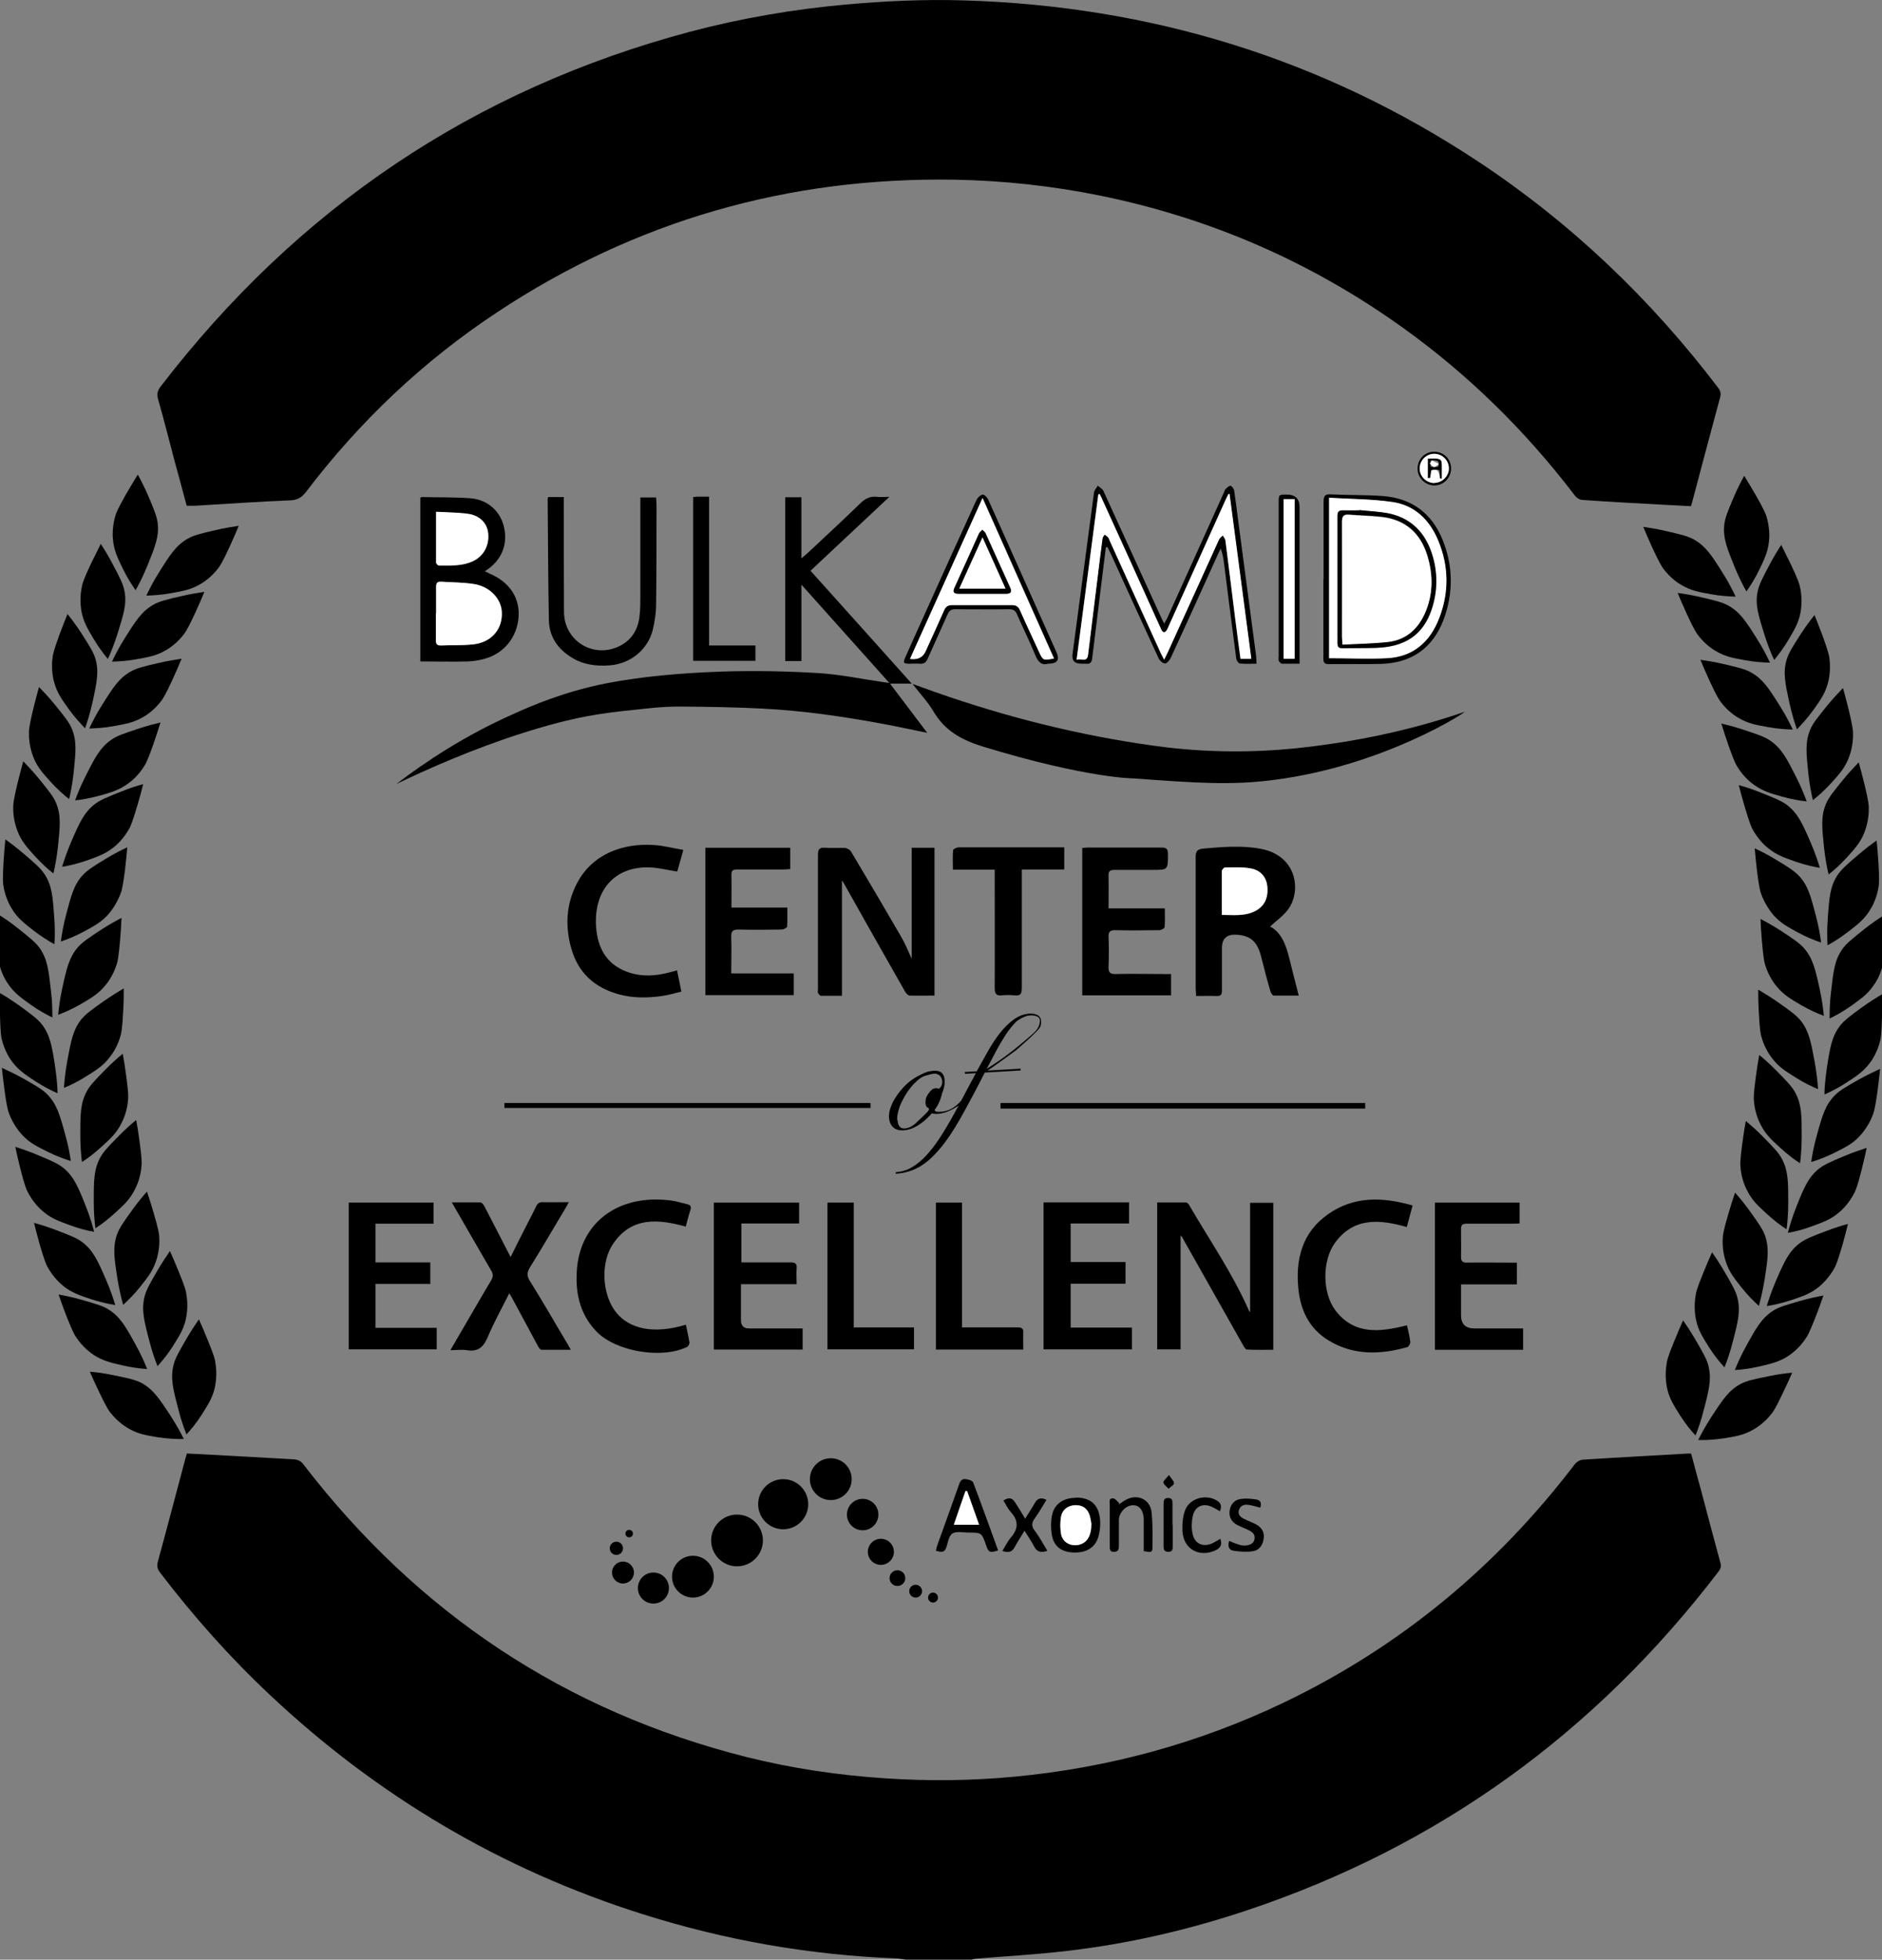
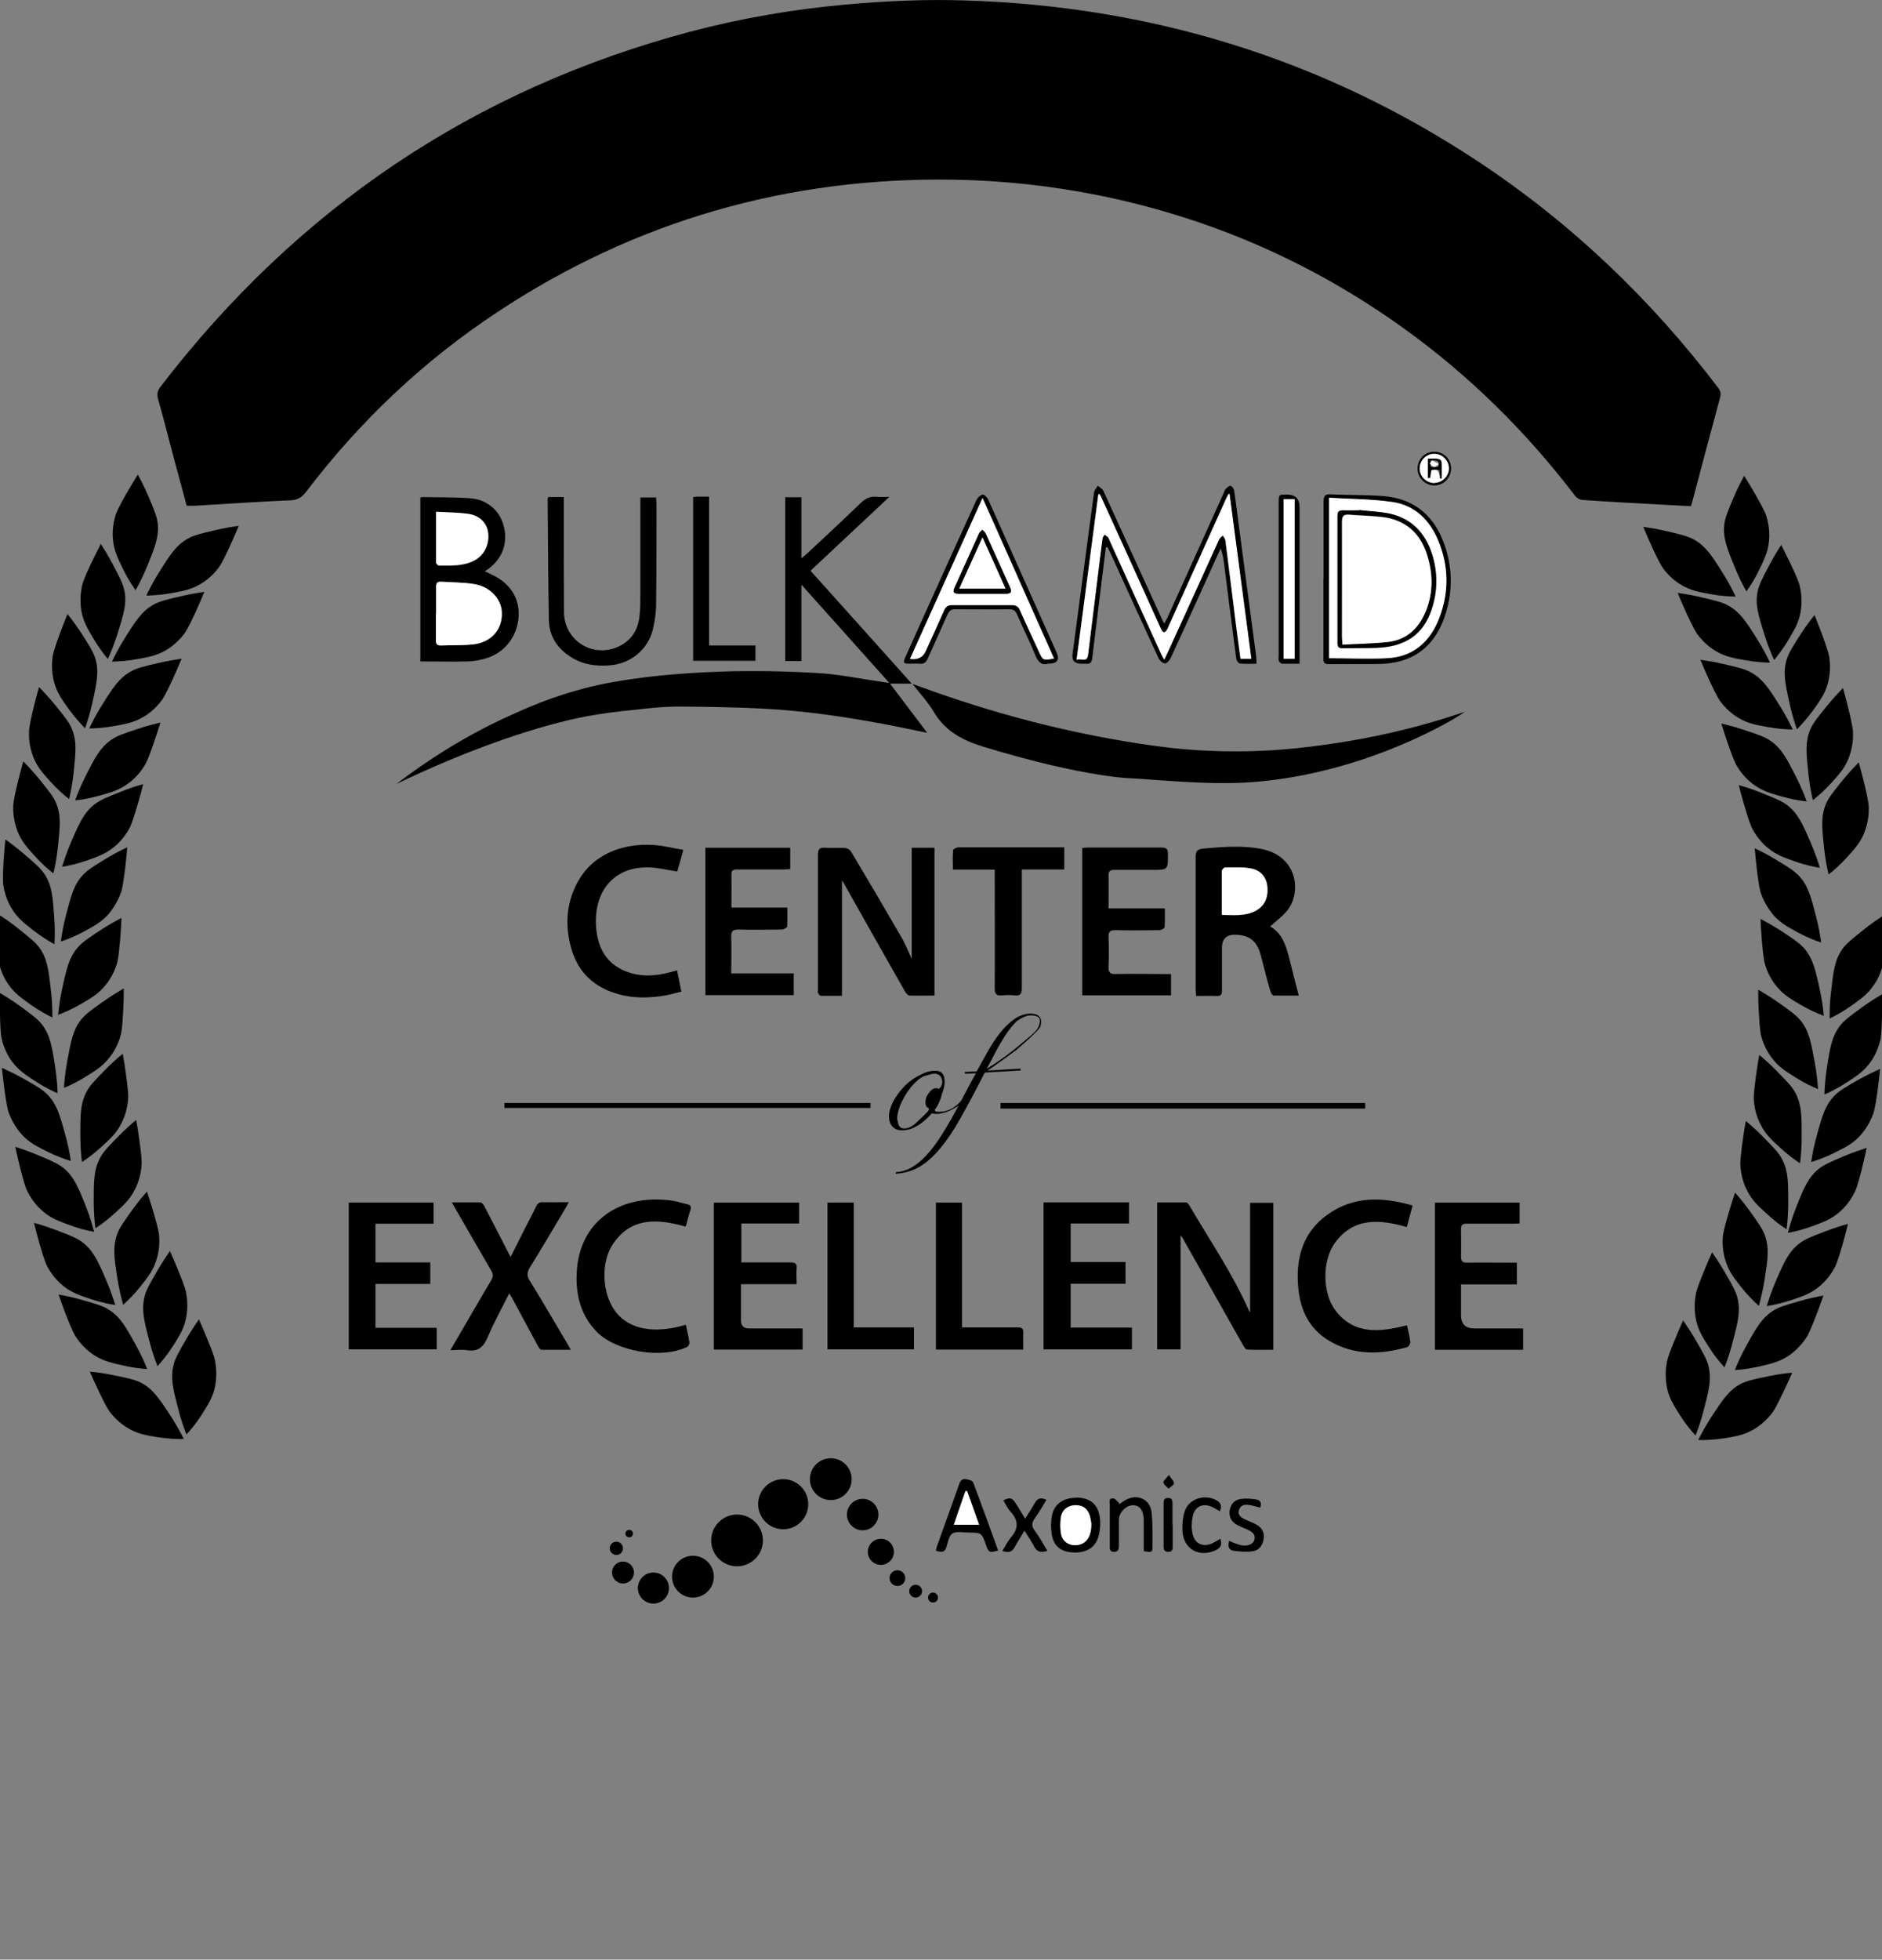
<svg xmlns="http://www.w3.org/2000/svg" id="Layer_1" data-name="Layer 1" version="1.1" viewBox="0 0 909.3 946.6">
  <rect x="0" y="0" width="909.3" height="946.6" fill="#808080" stroke="none" />
  <defs>
    <style>
      .cls-1 {
        fill: #000;
      }

      .cls-1, .cls-2 {
        stroke-width: 0px;
      }

      .cls-2 {
        fill: #fff;
      }
    </style>
  </defs>
  <g>
-     <path class="cls-1" d="M437.7,946.6c-1.5-.2-3-.5-4.5-.6-42-1.6-83-8.8-123.1-21.5-67.9-21.5-127.7-56.9-179.6-105.7-19.4-18.2-37-38-53.1-59.1-1.4-1.8-1.7-3.3-1.1-5.5,4.5-16.4,8.8-32.9,13.2-49.4.2-.8.5-1.7.8-2.7,7.6.4,15.2.8,22.7,1.2,9.5.5,19.1,1.1,28.6,1.6,2.2.1,3.7.7,5.1,2.6,55.1,71.6,126.2,119.1,213.9,141.2,22,5.5,44.3,8.8,66.9,10.3,21,1.4,41.9,1.2,62.8-.8,45.4-4.3,88.8-16.1,130-35.8,56.1-26.9,102.7-65.5,140.4-114.9.9-1.2,2.5-2.3,3.9-2.4,17.1-1.1,34.2-2,51.4-3,.3,0,.6,0,1.1.1,1.6,6.1,3.3,12.3,5,18.5,3,11.4,6,22.8,9.1,34.1.5,1.7.2,2.9-.8,4.2-59.4,77.8-135.2,132.9-228.3,163.9-28.2,9.4-57.2,16.1-86.8,19.5-14.4,1.7-28.9,2.5-43.4,3.7-.8,0-1.7.3-2.5.5h-31.6Z" />
+     <path class="cls-1" d="M437.7,946.6h-31.6Z" />
    <path class="cls-1" d="M816.9,244.5c-4.6-.2-9-.5-13.5-.7-12.9-.7-25.9-1.4-38.8-2.3-1.4,0-3.1-1.2-3.9-2.4-23.7-31-51.2-58.1-82.9-80.8-44.2-31.7-92.9-52.9-146.2-63.8-23.3-4.7-46.8-7.3-70.5-7.7-80.3-1.3-154.1,19.8-221,64.1-35.7,23.6-66.4,52.7-92.3,86.8-2.1,2.7-4.2,3.9-7.7,4-15.3.6-30.6,1.7-45.8,2.6-1.3,0-2.5,0-4.1,0-1.9-7.2-3.9-14.5-5.9-21.8-2.6-9.9-5.1-19.8-7.9-29.6-.7-2.6-.3-4.3,1.3-6.3C143.7,100.7,228.7,43.2,333.5,15.3c24.6-6.5,49.7-10.8,75-13.1,19.1-1.7,38.1-2.6,57.3-2,90.1,2.7,173.2,28.1,248.5,77.9,44.9,29.7,83.3,66.4,115.9,109.3,1.1,1.5,1.4,2.7.9,4.5-4.5,16.7-9,33.5-13.4,50.2-.2.7-.4,1.5-.7,2.4Z" />
    <path class="cls-1" d="M379.4,319.3v-79.1h7.8v29.5c1.6-1.4,2.7-2.2,3.7-3.2,8.3-7.8,16.7-15.5,24.9-23.5,2.4-2.3,4.8-3.4,8-3,1.6.2,3.3,0,5.9,0-13,12.2-25.4,23.8-38.1,35.7,16.3,18.1,32.3,36,48.9,54.5h-10.5c6.3,8.3,12,15.9,18,23.8-7.4-1.5-14.2-3-21.2-4.3-19.3-3.6-38.7-6.4-58.2-7.4-13.4-.7-26.9-.9-40.3-1-9.1,0-17.3,1.1-20.1,1.4-2.9.3-11.7,1.1-20.1,2.5-5,.8-16.5,2.8-35.6,8.9-24.5,7.8-46.4,17.6-61,24.6,14-10.7,33.1-23.4,56.3-33.7,9.1-4.1,24.4-10.8,45-14.9,5.2-1,9.5-1.7,13.3-2.2,4.2-.6,19.2-2.7,42.5-3.5,15.5-.5,31-.2,46.4.7,10.5.6,20.8,2.8,31.2,4.3.9.1,1.8.3,3.5.5-14.3-16-28.1-31.4-42.5-47.5v36.9h-8Z" />
    <path class="cls-1" d="M440.4,409.5h11.1v71.4c-4,0-8,.1-12,0-.8,0-1.7-1.1-2.2-1.9-10-17.5-19.9-35.1-29.8-52.7-.1-.2-.3-.4-.7-.9v55.6c-3.3,0-6.8,0-10.2,0-.5,0-1.1-.9-1.4-1.4-.2-.5,0-1.1,0-1.7,0-21.7,0-43.3,0-65,0-2.8.8-3.6,3.5-3.4,3.1.2,6.2,0,9.4.1,1,0,2.5.8,3,1.6,8.2,13.7,16.3,27.5,24.3,41.3,1.9,3.2,3.3,6.8,5.1,10.6v-53.4Z" />
    <path class="cls-1" d="M604,633.9v-52.9h11.2v71c-4.2,0-8.4.1-12.7-.1-.7,0-1.5-1.4-2-2.3-9.8-17.3-19.5-34.6-29.3-51.9-.1-.2-.4-.4-.8-.9v55h-11.3v-71c4.6,0,9.2,0,13.9,0,.7,0,1.5,1.1,1.9,1.9,9.7,16.6,20.7,32.6,28.5,50.3.1.3.4.6.6.8Z" />
    <path class="cls-1" d="M440.9,330.4c2,.7,3.3,1.1,4.5,1.6,34.3,12.5,69.5,21.8,105.7,27.3,8.7,1.3,17.4,2.5,29.6,3.2,28.5,1.6,50.2-1.4,63.2-3.3,17.1-2.5,39-6.9,63.6-15.3,1.9-.6-38.6,26-91.8,32.8-20.7,2.7-36.5,1.6-68.1-.7,0,0-22.4,0-72.8-15.4-10-3.1-18.2-7.5-23.7-16.8-2.7-4.6-6.4-8.5-10.2-13.4Z" />
    <path class="cls-1" d="M613.4,447.4c5.9,3,8,9.3,9.6,15.8,1.4,5.7,2.9,11.5,4.5,17.7-4,0-8.1,0-12.1,0-.6,0-1.4-1.3-1.6-2.1-1.4-4.7-2.6-9.4-3.8-14.1-.4-1.4-.7-2.8-1.1-4.2-2-6.2-5.3-8.7-11.7-9q-6.8-.3-6.8,6.4c0,6.8,0,13.7,0,20.5,0,2-.5,2.8-2.6,2.7-3.2-.1-6.4,0-9.9,0,0-1.4-.2-2.5-.2-3.6,0-21.2,0-42.3,0-63.5,0-2.9.8-3.8,3.7-4.1,9.2-.8,18.4-1.6,27.7.1,17.5,3.3,19.6,20,13.6,28.8-2.3,3.4-6,5.9-9.1,8.8ZM590.3,442c5.6,0,10.9.7,15.9-1.7,4.6-2.3,6.6-6.2,6.2-11.8-.4-4.4-3-8-7.9-8.9-4-.8-8.3-.5-12.5-.5-.6,0-1.6,1.2-1.6,1.8-.1,6.9,0,13.8,0,21.2Z" />
    <path class="cls-1" d="M246.1,624.6c-3.6,7.3-7.5,14.2-10.5,21.4-2,4.7-4.7,7.1-10,6.2-2.4-.4-5,0-8,0,3.2-5.4,6-10.4,8.9-15.3,3.6-6.1,7.1-12.3,10.8-18.4,1-1.7,1.1-3,0-4.8-5.7-9.7-11.3-19.6-17-29.4-.6-1-1.1-2-2-3.5,4.9,0,9.3,0,13.7,0,.8,0,1.7,1.1,2.1,2,3.8,7.2,7.4,14.4,11.1,21.5.4.9.9,1.7,1.5,2.9,2.8-5.7,5.5-11,8.2-16.3,1.4-2.7,2.8-5.3,4.1-8.1.7-1.5,1.6-2.2,3.3-2.1,4,.1,8,0,12.5,0-.7,1.3-1.1,2.2-1.7,3.1-5.7,9.5-11.2,19-17,28.3-1.5,2.5-1.7,4.2,0,6.8,6.2,9.9,12,20.1,18,30.1.5.8.9,1.7,1.7,3-5,0-9.6,0-14.2,0-.6,0-1.4-1.2-1.8-2-4.2-7.8-8.4-15.6-12.6-23.4-.3-.6-.7-1.1-1.2-1.9Z" />
    <path class="cls-1" d="M565.7,480.8h-42.8v-71.2c.9,0,1.8-.2,2.6-.2,11.9,0,23.8,0,35.7,0,2.5,0,3.1.8,3.1,3.2,0,7.6,0,7.6-7.4,7.6-6.1,0-12.3,0-18.4,0-2.1,0-3,.5-2.9,2.8.1,5.1,0,10.3,0,15.8h27.2c0,3.2.1,6.1-.1,9,0,.6-1.6,1.5-2.5,1.5-7.1.1-14.2.2-21.3,0-2.6,0-3.4.8-3.3,3.3.2,4.8.2,9.6,0,14.3-.1,2.7.6,3.7,3.5,3.6,7.8-.2,15.6,0,23.4,0h3.3v10.5Z" />
    <path class="cls-1" d="M340.8,409.5h41v10.3c-1,0-2,.2-3,.2-7.6,0-15.2,0-22.8,0-2.1,0-2.7.7-2.6,2.7.1,5.1,0,10.3,0,15.7h27c0,3.3.1,6.2-.1,9.2,0,.5-1.7,1.4-2.6,1.4-6.9.1-13.9.2-20.8,0-2.8,0-3.7.7-3.6,3.6.2,5.7,0,11.5,0,17.6h30.2v10.5h-42.7v-71.1Z" />
    <path class="cls-1" d="M547,651.8h-42.8v-71h41.3v10.2h-28.2v18.6h26.5v10.5h-26.5v21.2h29.6v10.4Z" />
    <path class="cls-1" d="M344.9,651.8v-70.9h41.2v10.1h-27.9v18.8c1.6,0,3.3,0,4.9,0,6.3,0,12.7,0,19,0,2.2,0,3,.7,2.8,2.9-.2,2.4,0,4.8,0,7.6h-26.9v4.2c0,4.4,0,8.8,0,13.2q0,4,3.9,4c7.5,0,15,0,22.5,0h3.4v10.2h-42.8Z" />
    <path class="cls-1" d="M693.3,580.9h40.9v10.1c-1,0-2.1.1-3.1.1-7.5,0-15,0-22.5,0-2.1,0-2.7.7-2.7,2.7,0,4.4.1,8.8,0,13.2,0,2.2.7,2.9,2.8,2.9,6.8-.1,13.7,0,20.5,0,1.2,0,2.3,0,3.7,0v10.5h-27v14.9q0,6.4,6.5,6.4h23.5v10.3h-42.6v-71Z" />
    <path class="cls-1" d="M168.5,580.9h41v10.2h-28.1v18.7h26.5v10.4h-26.5v21.2h29.6v10.4h-42.5v-70.9Z" />
    <path class="cls-1" d="M234.3,276c1.2.5,1.9.9,2.7,1.3,8.8,3.8,13.8,10.9,13.6,19.6-.2,9.5-5.9,17.8-15.1,20.9-3,1-6.3,1.6-9.4,1.7-7.6.2-15.2,0-23,0v-79.1c.2,0,.4-.3.7-.3,7.9.2,15.8,0,23.6.6,8.4.7,14.4,6.4,16.1,13.9,1.9,8-.9,15.4-7.7,20.3-.4.3-.8.5-1.6,1.1ZM210.7,296.3c0,4.4,0,8.8,0,13.1,0,1.7.5,2.5,2.4,2.4,5.1-.2,10.1,0,15.2-.5,9.1-.9,14.8-7.5,14.2-16-.5-6.4-6.1-12.1-13.6-13.2-5.2-.8-10.5-.7-15.7-1.1-1.8-.1-2.4.6-2.4,2.4,0,4.3,0,8.6,0,12.9ZM210.7,247.2c0,8.7,0,16.7,0,24.7,0,.5.9,1.4,1.4,1.4,5.6,0,11.4.3,16.6-2.2,5.2-2.5,7.9-8,7.1-13.8-.6-4.5-4.2-8.2-9.5-8.9-5-.7-10-.7-15.6-1Z" />
    <path class="cls-1" d="M679.8,640.2c.6,2.7,1.3,5.4,1.6,8.1,0,.8-.8,2.2-1.4,2.4-13,3.7-25.9,4.1-37.9-3.1-9.4-5.6-13.8-14.6-14.8-25.2-1.4-14.2,1.9-27,14.1-35.7,12.6-9,26.5-8.6,41.1-4.4-1,3.8-1.9,7.1-2.8,10.4-13.1-3.7-25.5-4.8-34.6,7.5-6.4,8.7-6.3,24.4.2,32.9,9.2,11.9,21.6,10.3,34.4,7.1Z" />
    <path class="cls-1" d="M331.4,640c.6,2.9,1.3,5.7,1.7,8.4.1.7-.5,1.9-1.1,2.2-12.2,6-34.5,2.3-43.9-7.5-8.2-8.6-10.3-19.2-9.3-30.6,2-22.1,19.9-35.6,44.7-32.7,2.9.3,5.7,1.2,8.5,1.9,1.5.3,2.1,1,1.6,2.7-.9,2.7-1.5,5.4-2.3,8.1-13.3-3.7-26.1-4.8-35,8.2-6.3,9.1-5.4,24.4,1.1,32.9,6.6,8.6,18.7,10.9,34,6.3Z" />
    <path class="cls-1" d="M330.1,410.7c-1.1,4.1-2,7.3-2.9,10.3-4.5-.7-8.8-1.8-13.1-2-17.3-.7-27.3,11.3-26.1,28.7.7,9.7,4.6,17.5,14.1,21.4,7.2,2.9,14.5,2.5,21.8.5,1-.3,2-.5,3.2-.9.7,3.4,1.4,6.5,2.1,10.3-3.2.7-6.2,1.7-9.3,2.1-7,1-14,1.1-20.9-.8-11.8-3.2-19.7-10.5-23-22.2-3-10.7-2.5-21.3,2.7-31.3,7.4-14.3,22.3-19.7,37.5-18.6,4.5.3,8.9,1.5,13.8,2.3Z" />
    <path class="cls-1" d="M264.9,240.1h7.5c0,1.3,0,2.4,0,3.5,0,17.4,0,34.7.1,52.1.1,13.4,13.3,22.1,25.7,16.9,6.6-2.8,10.1-8.1,10.8-15.1.4-3.4.4-6.8.4-10.2,0-14.4,0-28.9,0-43.3,0-1.2,0-2.3,0-3.7h7.6c0,1.1.2,2.1.2,3.2,0,16.2,0,32.4-.2,48.6,0,4.1-.7,8.2-1.6,12.1-2.4,9.7-10.9,16.5-20.9,17.2-6.5.5-12.7-.3-18.3-3.8-6.7-4.1-10.8-10-11-17.9-.4-19.6-.4-39.2-.6-58.8,0-.2.1-.3.3-.8Z" />
    <path class="cls-1" d="M514.2,409.3v10.7h-20.5v3.7c0,17.8,0,35.7,0,53.5,0,2.7-.6,4-3.5,3.6-2-.2-4.1-.2-6.1,0-2.9.3-3.5-.9-3.5-3.6.1-17.7,0-35.5,0-53.2v-3.9h-20.2c0-3.4-.2-6.4.1-9.4,0-.6,1.8-1.4,2.8-1.4,14.5,0,29.1,0,43.6,0,2.3,0,4.6,0,7.2,0Z" />
    <path class="cls-1" d="M534.3,264.4c-1,8.1-2,16.2-3,24.3-1.2,9.8-2.4,19.5-3.6,29.3-.2,1.9-1,2.9-3,2.6-.8,0-1.6,0-2.3,0q-4.8,0-4.2-4.6c3.5-26.1,6.9-52.2,10.4-78.2.2-1.1,1.2-2.1,1.8-3.2.9.8,2.2,1.5,2.7,2.5,9.4,20.4,18.6,40.8,27.9,61.1.4.9.8,1.7,1.5,3,.6-1.1,1-1.8,1.4-2.5,9.1-20.2,18.3-40.5,27.4-60.7.3-.6.4-1.4.9-1.8.7-.7,1.7-1.7,2.4-1.5.7.1,1.5,1.4,1.7,2.3.7,4.7,1.3,9.5,1.9,14.2,2.9,21.6,5.7,43.3,8.6,64.9.2,1.3.2,2.7.3,4.5-2.8,0-5.5.2-8-.1-.7,0-1.7-1.5-1.8-2.4-2-15.1-3.9-30.2-5.8-45.2-.3-2.6-.7-5.2-1.7-7.9-.5,1-1,1.9-1.4,2.9-7.6,16.7-15.1,33.4-22.8,50-.5,1.1-2,2.7-2.8,2.6-1.1-.1-2.6-1.5-3.1-2.7-7.8-16.8-15.4-33.6-23.1-50.5-.5-1-1-2-1.5-3-.2,0-.4,0-.5.1ZM594.1,238.8c-.2,0-.4,0-.6-.1-.5.9-.9,1.9-1.4,2.8-9.2,20.3-18.3,40.7-27.5,61-.3.6-.5,1.3-.9,1.9-.8,1.4-1.8,1.5-2.6,0-.4-.8-.8-1.6-1.1-2.4-9.1-20.1-18.3-40.2-27.4-60.4-.4-1-.9-1.9-1.4-2.9-.2,0-.4.1-.6.2-3.5,26.5-7,53-10.5,79.9,2.2-.9,5,1.5,5.5-2.3,1.6-12.7,3.1-25.3,4.7-38,.8-6.1,1.5-12.2,2.3-18.3,0-.7.6-1.3,1-1.9.6.4,1.2.8,1.7,1.3.5.6.7,1.4,1,2.1,8.1,17.9,16.3,35.8,24.4,53.7.4,1,1,1.9,1.7,3.3.8-1.6,1.3-2.7,1.8-3.7,8.2-18.1,16.4-36.2,24.7-54.3.4-.8,1.2-1.3,1.8-2,.4.8,1.2,1.5,1.3,2.4,1.7,12.8,3.2,25.5,4.8,38.3.8,6.3,1.6,12.7,2.5,18.9h5.2c-3.5-26.7-7-53-10.5-79.4Z" />
    <path class="cls-1" d="M452.1,580.9h12.7v60.3c4.1,0,7.8,0,11.5,0,5.2,0,10.3,0,15.5,0,1.9,0,2.7.5,2.6,2.5-.1,2.7,0,5.4,0,8.2h-42.2v-71Z" />
    <path class="cls-1" d="M399.8,580.9h12.7v60.3h29.1v10.6h-41.8v-70.9Z" />
    <path class="cls-1" d="M334.9,240.1c.8,0,1.5-.2,2.1-.2,1.7,0,3.5,0,5.6,0v71.9h22.4v7.4h-30.1v-79.1Z" />
    <path class="cls-1" d="M506.4,320.6c-3.3,1-5-1.1-6.3-4.4-2.7-6.6-5.9-12.9-8.7-19.4-.8-1.8-1.7-2.5-3.7-2.5-8.8.1-17.5,0-26.3,0-1.9,0-2.7.7-3.5,2.3-3.2,7.2-6.5,14.4-9.7,21.6-.8,1.8-1.8,2.6-3.8,2.4-1.6-.1-3.3,0-5,0-2.9,0-3.2-.4-2-3.1,3.3-7.3,6.5-14.6,9.8-21.8,8.1-18,16.3-36,24.5-54,.5-1.2,1.9-2.6,3.1-2.8.8-.1,2.3,1.5,2.8,2.7,11,24.5,21.9,49.1,32.9,73.6q2.4,5.4-4,5.4ZM439.7,318.2q5.6.8,7.6-3.7c3-6.6,6-13.1,8.9-19.7.8-1.9,1.9-2.6,4-2.6,9.6,0,19.1,0,28.7,0,2,0,3.2.6,4,2.5,2.9,6.7,6.1,13.3,9.1,19.9,2,4.4,2,4.4,7.3,3.4-11.4-25.6-22.8-51.2-34.5-77.5-11.9,26.3-23.4,51.9-35,77.6Z" />
    <path class="cls-1" d="M639.5,279.7c0-12.5,0-25,0-37.4,0-2.6.6-3.7,3.4-3.5,8.4.4,16.8.2,25.1.8,14.1,1,23.9,8.4,29.1,21.4,5,12.5,5.1,25.4.5,38-5.2,14-15.5,21.3-30.5,21.7-8.4.2-16.8,0-25.2.1-2.6,0-2.5-1.5-2.5-3.2,0-12.6,0-25.2,0-37.7ZM642.1,240.4v77.6c9.5,0,18.7.4,27.9,0,12.7-.6,20.9-7.9,25.3-19.4,4.8-12.4,4.6-25-.5-37.4-4.1-9.9-11.3-17-22-18.6-10-1.5-20.3-1.5-30.8-2.1Z" />
    <path class="cls-1" d="M482.3,748.9c-4,1.3-4.7,1-5.8-2.3-2.2-6.3-2.2-6.3-8.7-6.3-2.6,0-5.8-.8-7.7.5-1.7,1.1-2.1,4.4-2.9,6.7-.9,2.7-2.7,2.2-5,1.6.2-.9.3-1.8.6-2.5,3.6-10,7.2-19.9,10.7-29.9.6-1.7,1.7-2.5,3.2-2.2,1.3.2,3.2.7,3.5,1.6,4.1,10.8,8,21.7,12,32.7ZM473,736.5c-2-5.7-3.9-11-5.8-16.3-.3,0-.5,0-.8,0-1.8,5.3-3.6,10.6-5.6,16.2h12.1Z" />
    <path class="cls-1" d="M627.9,320.6c-3.1,0-5.8,0-8.5,0-.5,0-1.2-.8-1.5-1.3-.3-.7-.1-1.5-.1-2.3,0-24.8,0-49.5,0-74.3,0-3.8,0-3.8,3.9-3.8q6.2,0,6.2,6.1v75.7ZM620.2,241.1v77.1h5.3v-77.1h-5.3Z" />
    <path class="cls-1" d="M519.8,723.4c6.7,0,10.7,3,11.6,9.7.4,3,.1,6.3-.7,9.2-1.6,5.5-6.2,8-12.6,7.6-5.8-.4-9.2-3.3-10-9.1-.4-2.9-.4-6.1.2-8.9,1.1-5.4,5.5-8.4,11.5-8.4ZM527.3,736c0-.5-.2-1.7-.5-2.8-.8-4-3.2-6.1-6.9-6.2-3.7,0-6.7,2-7.3,5.8-.4,2.7-.4,5.7.1,8.3.8,3.9,4.6,6,8.6,5,3.9-.9,6-4.2,6-10.2Z" />
    <path class="cls-1" d="M552.6,749.3c0-4.6,0-8.9,0-13.2,0-.9,0-1.8,0-2.6-.3-4.2-2.2-6.5-5.3-6.4-3.4.1-6.7,3.6-6.7,7.1,0,4.2,0,8.4,0,12.6,0,1.7-.4,2.8-2.4,2.8-2.1,0-2-1.3-2-2.7,0-6.6,0-13.3,0-19.9,0-1.3-.7-3.4,1.6-3.2,1.1,0,2,1.5,3,2.3-.1.3-.2.6-.4.8,1.1-.8,2.1-1.6,3.2-2.2,5.6-3.4,12.1-.7,12.8,5.8.6,5.8.5,11.7.4,17.5,0,2.6-2.3,1.4-4.2,1.3Z" />
    <path class="cls-1" d="M506.1,749.1c-3.2,1.1-5.1.5-6.4-2-1.3-2.5-2.9-4.8-4.7-7.7-1.8,3-3.4,5.4-4.8,8-1.3,2.4-3,2.7-5.9,1.8,1.4-2.3,2.5-4.6,4-6.4,3.7-4.2,4-8.1.1-12.4-1.5-1.6-2.4-3.7-3.6-5.6,2.7-1.6,4.2-1.4,5.7,1,1.6,2.4,3.1,4.9,4.8,7.8,1.7-2.8,3.3-5.1,4.7-7.6,1.3-2.3,3-2.8,5.6-1.5-1.9,3-3.5,6-5.5,8.7-1.7,2.3-1.9,4.1,0,6.4,2.2,2.9,3.9,6.2,6,9.6Z" />
    <path class="cls-1" d="M609,728.3c-2.1-.5-4-1.2-6-1.4-2-.3-3.7.4-4.4,2.5-.7,2.2.8,3.5,2.5,4.3,1.7.9,3.6,1.5,5.3,2.4,3.1,1.5,4.5,3.8,4.2,6.7-.3,3.3-2,6-5.3,6.5-3,.5-6.1.2-9.2-.2-2.3-.3-3.1-2.1-2.2-4.8,1,.4,1.9.9,2.9,1.2,1.1.4,2.2.8,3.3,1,3.2.4,5.6-.8,6-2.9.6-3-1.8-4-3.9-5-1.4-.6-2.9-1.2-4.3-1.9-2.8-1.5-4.2-3.8-3.8-6.9.4-3,2.2-5.2,5.1-5.7,2.5-.4,5.2-.2,7.7.2,2.3.3,2.8,2.1,1.9,4.1Z" />
    <path class="cls-1" d="M589.4,730c-1.3-.7-2.3-1.4-3.4-1.9-4.5-2.3-8.6-.7-9.7,4.2-.6,2.8-.7,5.8-.1,8.6,1,5,5.4,6.7,9.9,4.4,1.2-.6,2.3-1.3,3.5-2,1.1,2.9,0,4.5-2.4,5.6-7.9,3.6-15.5-.7-15.9-9.4-.1-3.3.1-6.9,1.3-10,2.2-5.9,10.3-8,15.6-4.5,1.9,1.2,2.1,2.8,1.2,5Z" />
    <path class="cls-1" d="M566.6,736.7c0,3.4,0,6.8,0,10.2,0,1.4,0,2.7-2.1,2.7-1.9,0-2.3-1-2.3-2.6,0-6.9,0-13.8,0-20.8,0-1.6.3-2.6,2.2-2.6,2,0,2.1,1.2,2.1,2.7,0,3.4,0,6.8,0,10.2Z" />
    <path class="cls-1" d="M701.1,226.2c0,4.6-3.5,8.2-8,8.3-4.4,0-8.2-3.6-8.2-8.1,0-4.6,3.5-8.2,8-8.2,4.6,0,8.1,3.4,8.2,8ZM693.1,233.3c3.8,0,7.1-3.5,7-7.2-.2-3.9-3.4-6.9-7.3-6.8-3.8.1-6.8,3.2-6.8,7.1,0,3.8,3.3,7,7.2,7Z" />
    <path class="cls-1" d="M564.8,712.5c1.2,1.9,2.5,3,2.4,4,0,.9-1.7,1.7-2.6,2.6-.9-1-2.3-1.9-2.5-3-.1-.8,1.3-1.9,2.7-3.6Z" />
    <path class="cls-2" d="M590.3,442c0-7.3,0-14.2,0-21.2,0-.6,1-1.8,1.6-1.8,4.2,0,8.4-.3,12.5.5,4.9.9,7.6,4.5,7.9,8.9.5,5.6-1.6,9.6-6.2,11.8-5,2.4-10.2,1.7-15.9,1.7Z" />
    <path class="cls-2" d="M210.7,296.3c0-4.3,0-8.6,0-12.9,0-1.8.6-2.5,2.4-2.4,5.2.3,10.5.3,15.7,1.1,7.6,1.1,13.1,6.8,13.6,13.2.6,8.6-5,15.2-14.2,16-5,.5-10.1.3-15.2.5-1.8,0-2.4-.7-2.4-2.4,0-4.4,0-8.8,0-13.1Z" />
    <path class="cls-2" d="M210.7,247.2c5.6.3,10.6.3,15.6,1,5.4.8,8.9,4.4,9.5,8.9.8,5.9-1.9,11.3-7.1,13.8-5.3,2.6-11,2.2-16.6,2.2-.5,0-1.4-.9-1.4-1.4,0-8,0-15.9,0-24.7Z" />
    <path class="cls-2" d="M594.1,238.8c3.5,26.4,7,52.7,10.5,79.4h-5.2c-.8-6.2-1.7-12.5-2.5-18.9-1.6-12.8-3.2-25.5-4.8-38.3-.1-.8-.8-1.6-1.3-2.4-.6.7-1.5,1.2-1.8,2-8.2,18.1-16.4,36.2-24.7,54.3-.5,1.1-1,2.1-1.8,3.7-.7-1.4-1.3-2.4-1.7-3.3-8.2-17.9-16.3-35.8-24.4-53.7-.3-.7-.6-1.5-1-2.1-.4-.5-1.1-.9-1.7-1.3-.3.6-.9,1.2-1,1.9-.8,6.1-1.6,12.2-2.3,18.3-1.6,12.7-3.1,25.3-4.7,38-.5,3.7-3.3,1.4-5.5,2.3,3.5-26.9,7-53.4,10.5-79.9.2,0,.4-.1.6-.2.5,1,1,1.9,1.4,2.9,9.2,20.1,18.3,40.2,27.4,60.4.4.8.7,1.6,1.1,2.4.8,1.5,1.7,1.4,2.6,0,.4-.6.6-1.2.9-1.9,9.2-20.3,18.3-40.7,27.5-61,.4-.9.9-1.9,1.4-2.8.2,0,.4,0,.6.1Z" />
    <path class="cls-2" d="M439.7,318.2c11.6-25.7,23.1-51.3,35-77.6,11.7,26.3,23.1,51.9,34.5,77.5-5.2,1-5.3,1-7.3-3.4-3-6.6-6.2-13.3-9.1-19.9-.8-1.9-2-2.5-4-2.5-9.6,0-19.1,0-28.7,0-2.1,0-3.2.7-4,2.6-2.9,6.6-5.9,13.1-8.9,19.7q-2,4.5-7.6,3.7ZM474.6,286.8c3.8,0,7.6,0,11.4,0,2.3,0,3.1-.6,2.1-3-4-8.7-7.8-17.4-11.8-26.1-.3-.7-1.1-1.2-1.6-1.8-.6.6-1.3,1.1-1.6,1.8-4,8.7-7.9,17.4-11.8,26.1-1,2.3-.2,3,2,3,3.8,0,7.6,0,11.4,0Z" />
    <path class="cls-2" d="M642.1,240.4c10.4.7,20.7.6,30.8,2.1,10.7,1.6,17.9,8.7,22,18.6,5.1,12.3,5.3,24.9.5,37.4-4.4,11.5-12.6,18.8-25.3,19.4-9.2.5-18.5,0-27.9,0v-77.6ZM656.9,246.4v.2c-2.7,0-5.3,0-7.9,0-2,0-2.7.6-2.7,2.7,0,20.5,0,40.9,0,61.4,0,1.9.6,2.6,2.5,2.5,5.5-.1,10.9,0,16.4-.2,16.7-.6,23.7-9.1,27-19.9,2.7-9.1,2.4-18.3-.9-27.3-3.6-9.7-10.4-15.9-20.7-17.8-4.5-.9-9.1-1-13.6-1.5Z" />
    <path class="cls-2" d="M473,736.5h-12.1c1.9-5.6,3.7-10.9,5.6-16.2.3,0,.5,0,.8,0,1.9,5.3,3.8,10.6,5.8,16.3Z" />
    <path class="cls-2" d="M620.2,241.1h5.3v77.1h-5.3v-77.1Z" />
    <path class="cls-2" d="M527.3,736c0,5.9-2.1,9.3-6,10.2-3.9.9-7.8-1.1-8.6-5-.5-2.7-.5-5.6-.1-8.3.6-3.8,3.7-5.9,7.3-5.8,3.8,0,6.1,2.2,6.9,6.2.2,1.1.4,2.3.5,2.8Z" />
    <path class="cls-2" d="M693.1,233.3c-3.9,0-7.2-3.1-7.2-7,0-3.8,3-6.9,6.8-7.1,3.9-.1,7.2,2.9,7.3,6.8.2,3.8-3.1,7.2-7,7.2ZM689.9,230.9c.3,0,.6,0,.9,0,.2-1.3.4-2.6.5-3.6,4.1-1.9,3.7,2,5.2,4.4,0-3.4.1-6,0-8.5,0-.6-1.3-1.5-2.1-1.6-1.5-.3-3,0-4.5,0v9.3Z" />
    <path class="cls-1" d="M474.6,286.8c-3.8,0-7.6,0-11.4,0-2.3,0-3.1-.7-2-3,4-8.7,7.9-17.4,11.8-26.1.3-.7,1.1-1.2,1.6-1.8.6.6,1.3,1.1,1.6,1.8,4,8.7,7.8,17.4,11.8,26.1,1.1,2.3.2,3-2.1,3-3.8,0-7.6,0-11.4,0ZM474.7,259.6c-4,8.8-7.5,16.7-11.2,24.7h22.3c-3.7-8.2-7.2-16-11.1-24.7Z" />
    <path class="cls-1" d="M656.9,246.4c4.5.5,9.2.7,13.6,1.5,10.2,2,17,8.2,20.7,17.8,3.3,8.9,3.6,18.2.9,27.3-3.2,10.8-10.2,19.3-27,19.9-5.5.2-10.9.1-16.4.2-1.9,0-2.5-.6-2.5-2.5,0-20.5,0-40.9,0-61.4,0-2.1.7-2.7,2.7-2.7,2.6.1,5.3,0,7.9,0v-.2ZM648.6,311.2c7.6-.4,14.9-.5,22.2-1.3,8.4-1,14.2-6,17.6-13.7,4-9.1,4.1-18.6,1.2-28-3.3-10.8-10.6-17.3-22-18.6-5.2-.6-10.5-.6-15.7-1.1-2.7-.2-3.5.6-3.5,3.4.1,18.5,0,37,0,55.5,0,1,0,1.9.2,3.6Z" />
    <path class="cls-1" d="M689.9,230.9v-9.3c1.9-.2,3.5,0,4.5,0,.9.2,1.2.3,1.5.5.8.7.7,2,.7,4,0,1.1,0,2.8,0,5-.3,0-.6,0-.9,0,0-1.3-.1-2.6-.2-3.9-.4-.1-.9-.3-1.4-.3-1.1-.1-2.1.1-2.6.3-.2,1.1-.3,2.4-.5,3.6-.3,0-.6,0-.9,0ZM691.2,222.6v2.8c.4,0,1,.1,1.7.2,1.5,0,1.8-.1,1.9-.3.1-.1.4-.4.3-1.2.1-.3,0-.6,0-.8-.3-.8-1.9-1.2-3.9-.8Z" />
    <path class="cls-2" d="M474.7,259.6c3.9,8.7,7.5,16.6,11.1,24.7h-22.3c3.7-8.1,7.2-16,11.2-24.7Z" />
    <path class="cls-2" d="M648.6,311.2c0-1.7-.2-2.7-.2-3.6,0-18.5,0-37,0-55.5,0-2.7.8-3.6,3.5-3.4,5.2.4,10.5.5,15.7,1.1,11.4,1.3,18.7,7.8,22,18.6,2.9,9.4,2.9,18.9-1.2,28-3.4,7.6-9.2,12.7-17.6,13.7-7.2.8-14.5.9-22.2,1.3Z" />
    <path class="cls-2" d="M691.8,222.4c1.1.6,2.3,1.1,3.4,1.7-.8.5-1.6,1.5-2.3,1.5-.7,0-1.4-1.1-2.1-1.7.3-.5.7-.9,1-1.4Z" />
    <circle class="cls-1" cx="304" cy="740.8" r="1.8" />
    <circle class="cls-1" cx="297.8" cy="747.9" r="3.2" />
    <circle class="cls-1" cx="301" cy="759.6" r="5.3" />
    <circle class="cls-1" cx="315.7" cy="767.1" r="7.5" />
    <circle class="cls-1" cx="334.8" cy="761.6" r="10.1" />
    <circle class="cls-1" cx="356.1" cy="744.1" r="12.5" />
    <circle class="cls-1" cx="378.4" cy="726.6" r="12.1" />
    <circle class="cls-1" cx="401.4" cy="714.5" r="10.1" />
    <circle class="cls-1" cx="416.8" cy="731.6" r="7.6" />
    <circle class="cls-1" cx="425.6" cy="749.6" r="6.3" />
    <circle class="cls-1" cx="433.6" cy="762.3" r="3.8" />
    <circle class="cls-1" cx="442.4" cy="768.6" r="3.1" />
    <circle class="cls-1" cx="450.8" cy="771.7" r="2.4" />
    <rect class="cls-1" x="243.7" y="532.8" width="176.9" height="2.4" />
    <rect class="cls-1" x="483.4" y="532.8" width="176.2" height="2.7" />
    <path class="cls-1" d="M66.6,229.2c-1.4,2.3-3.4,5.5-5.7,9.5-4,7.1-4.7,9-5,9.9-1.8,5.8-1.5,10.7-1.3,12.2.5,5.1,2.2,8.7,4.7,13.8,2.1,4.4,4.4,7.9,6.2,10.5,1.5-2.6,3.6-6.7,5.7-11.8,3.7-9.1,5.7-14.1,5-20.5-.4-3.4-1.8-6.7-4.5-13.1-1.9-4.4-3.7-7.9-5.1-10.4Z" />
    <path class="cls-1" d="M48.8,262.5c-1.2,2.4-2.9,5.8-4.9,9.9-3.5,7.4-4,9.4-4.2,10.3-1.4,5.9-.6,10.8-.4,12.3.9,5.1,2.9,8.5,5.8,13.4,2.5,4.2,5,7.5,7,9.9,1.3-2.7,3-6.9,4.7-12.2,2.9-9.4,4.6-14.5,3.3-20.8-.7-3.4-2.3-6.5-5.6-12.7-2.2-4.2-4.3-7.6-5.9-10Z" />
    <path class="cls-1" d="M32.6,296.6c-1,2.5-2.4,6-4,10.3-2.8,7.7-3.1,9.7-3.2,10.6-.8,6,.4,10.8.8,12.2,1.4,5,3.7,8.2,7,12.8,2.9,4,5.7,7,7.9,9.3,1-2.8,2.4-7.2,3.6-12.6,2.1-9.6,3.2-14.9,1.4-21-1-3.3-2.9-6.3-6.7-12.2-2.6-4-5-7.2-6.8-9.4Z" />
    <path class="cls-1" d="M18.8,332c-.7,2.6-1.7,6.2-2.8,10.7-1.9,7.9-2,10-2,10.9-.2,6.1,1.6,10.7,2.1,12.1,1.9,4.8,4.5,7.7,8.4,12,3.3,3.6,6.4,6.4,8.9,8.3.7-2.9,1.6-7.4,2.2-12.9,1-9.8,1.6-15.1-.9-21.1-1.3-3.2-3.6-5.9-8-11.4-3-3.7-5.8-6.6-7.7-8.6Z" />
    <path class="cls-1" d="M11.2,367.9c-.7,2.6-1.7,6.2-2.8,10.7-1.9,7.9-2,10-2,10.9-.2,6.1,1.6,10.7,2.1,12.1,1.9,4.8,4.5,7.7,8.4,12,3.3,3.6,6.4,6.4,8.9,8.3.7-2.9,1.6-7.4,2.2-12.9,1-9.8,1.6-15.1-.9-21.1-1.3-3.2-3.6-5.9-8-11.4-3-3.7-5.8-6.6-7.7-8.6Z" />
    <path class="cls-1" d="M2.6,405.5c-.3,2.7-.6,6.4-.9,11-.5,8.2-.2,10.2-.1,11.1.9,6,3.4,10.3,4.2,11.5,2.7,4.4,5.8,6.8,10.3,10.3,3.9,3,7.4,5.2,10.2,6.7.2-3,.3-7.6-.1-13.1-.7-9.8-1.1-15.2-4.6-20.6-1.9-2.9-4.5-5.2-9.9-9.8-3.6-3.1-6.8-5.5-9.1-7.1Z" />
    <path class="cls-1" d="M-.7,442c-.2,2.7-.4,6.5-.4,11-.2,8.2.2,10.2.4,11.1,1.1,6,3.8,10.1,4.7,11.3,2.9,4.3,6.1,6.5,10.8,9.9,4,2.8,7.6,4.8,10.5,6.2,0-3,0-7.6-.7-13.1-1.1-9.7-1.7-15.1-5.4-20.4-2-2.8-4.8-5-10.3-9.4-3.7-3-7-5.2-9.4-6.7Z" />
    <path class="cls-1" d="M0,479.7c0,2.7,0,6.5,0,11,.2,8.2.6,10.1.8,11.1,1.4,5.9,4.2,10,5.1,11.1,3.1,4.1,6.4,6.3,11.2,9.4,4.1,2.7,7.8,4.5,10.7,5.8,0-3-.4-7.6-1.2-13.1-1.5-9.7-2.4-15-6.3-20.1-2.1-2.7-5-4.8-10.6-8.9-3.9-2.8-7.3-4.9-9.7-6.3Z" />
    <path class="cls-1" d="M.9,515.8c.3,2.7.7,6.4,1.3,11,1.1,8.1,1.8,10,2.1,10.9,2.1,5.7,5.4,9.4,6.4,10.5,3.5,3.8,7,5.5,12.2,8.1,4.4,2.2,8.3,3.6,11.3,4.5-.4-3-1.2-7.5-2.7-12.8-2.6-9.5-4.1-14.7-8.6-19.3-2.4-2.5-5.5-4.2-11.6-7.7-4.2-2.3-7.8-4-10.4-5.2Z" />
    <path class="cls-1" d="M7.4,554c.5,2.6,1.4,6.3,2.5,10.8,2,7.9,2.9,9.8,3.3,10.6,2.7,5.5,6.4,8.8,7.5,9.7,3.9,3.4,7.6,4.7,13,6.7,4.6,1.7,8.6,2.7,11.8,3.2-.8-2.9-2-7.3-4.1-12.5-3.6-9.1-5.7-14.1-10.6-18.2-2.7-2.2-5.9-3.6-12.4-6.3-4.4-1.9-8.2-3.1-10.9-4Z" />
    <path class="cls-1" d="M16.4,590.5c.6,2.6,1.6,6.3,2.8,10.7,2.3,7.9,3.2,9.7,3.6,10.5,2.9,5.4,6.6,8.5,7.8,9.5,4,3.2,7.8,4.5,13.2,6.3,4.6,1.5,8.7,2.4,11.9,2.9-.9-2.9-2.3-7.2-4.5-12.3-3.9-9-6.1-13.9-11.2-17.9-2.7-2.1-6-3.4-12.6-5.9-4.5-1.7-8.3-2.9-11-3.6Z" />
    <path class="cls-1" d="M28.3,625.3c.9,2.5,2.1,6.1,3.8,10.4,3,7.6,4,9.3,4.6,10.1,3.3,5.1,7.4,7.9,8.6,8.7,4.3,2.8,8.1,3.7,13.7,5,4.8,1.1,8.9,1.6,12.1,1.8-1.1-2.8-2.9-7-5.6-11.8-4.7-8.6-7.4-13.3-12.8-16.8-2.9-1.9-6.3-2.8-13.1-4.8-4.6-1.3-8.5-2.1-11.3-2.6Z" />
    <path class="cls-1" d="M43.4,662.6c1.1,2.5,2.6,5.9,4.6,10,3.5,7.4,4.7,9,5.3,9.7,3.7,4.8,8,7.3,9.3,8,4.5,2.5,8.4,3.1,14,4,4.8.7,9,.9,12.2.8-1.3-2.7-3.5-6.7-6.5-11.4-5.4-8.2-8.4-12.7-14-15.7-3.1-1.6-6.5-2.3-13.4-3.7-4.7-1-8.6-1.5-11.4-1.7Z" />
    <path class="cls-1" d="M115.3,254.1c-1,2.5-2.5,5.9-4.4,10.1-3.4,7.4-4.6,9-5.1,9.8-3.6,4.9-7.8,7.5-9.1,8.2-4.4,2.6-8.3,3.3-13.9,4.3-4.8.9-8.9,1.1-12.1,1.2,1.3-2.7,3.3-6.8,6.3-11.5,5.2-8.3,8.1-12.8,13.7-16,3-1.7,6.4-2.5,13.3-4.1,4.6-1.1,8.6-1.7,11.3-2.1Z" />
    <path class="cls-1" d="M98.7,286c-1,2.5-2.5,5.9-4.4,10.1-3.4,7.4-4.6,9-5.1,9.8-3.6,4.9-7.8,7.5-9.1,8.2-4.4,2.6-8.3,3.3-13.9,4.3-4.8.9-8.9,1.1-12.1,1.2,1.3-2.7,3.3-6.8,6.3-11.5,5.2-8.3,8.1-12.8,13.7-16,3-1.7,6.4-2.5,13.3-4.1,4.6-1.1,8.6-1.7,11.3-2.1Z" />
    <path class="cls-1" d="M87.7,318.3c-1,2.5-2.5,5.9-4.4,10.1-3.4,7.4-4.6,9-5.1,9.8-3.6,4.9-7.8,7.5-9.1,8.2-4.4,2.6-8.3,3.3-13.9,4.3-4.8.9-8.9,1.1-12.1,1.2,1.3-2.7,3.3-6.8,6.3-11.5,5.2-8.3,8.1-12.8,13.7-16,3-1.7,6.4-2.5,13.3-4.1,4.6-1.1,8.6-1.7,11.3-2.1Z" />
    <path class="cls-1" d="M77.5,349.1c-.8,2.5-1.9,6.1-3.4,10.4-2.7,7.7-3.7,9.4-4.2,10.2-3.1,5.2-7.1,8.2-8.3,9-4.2,3-8,4.1-13.4,5.6-4.7,1.3-8.8,2-11.9,2.3,1-2.8,2.7-7.1,5.2-12,4.4-8.7,6.9-13.5,12.2-17.2,2.8-2,6.2-3.1,12.8-5.3,4.5-1.5,8.4-2.5,11.1-3.1Z" />
    <path class="cls-1" d="M69.2,378.7c-.6,2.6-1.6,6.2-2.9,10.6-2.3,7.8-3.2,9.6-3.6,10.5-2.9,5.4-6.6,8.6-7.8,9.5-4,3.2-7.7,4.5-13.1,6.4-4.6,1.6-8.7,2.5-11.8,3,.9-2.9,2.3-7.2,4.5-12.3,3.9-9,6.1-13.9,11.2-17.9,2.7-2.1,6-3.4,12.5-6,4.4-1.8,8.2-3,10.9-3.7Z" />
    <path class="cls-1" d="M61.5,409.2c-.2,2.7-.6,6.4-1.1,10.9-1,8.1-1.6,10-1.9,10.9-2,5.7-5.2,9.5-6.1,10.6-3.4,3.8-6.9,5.7-11.9,8.4-4.3,2.3-8.1,3.8-11.1,4.8.4-3,1.1-7.5,2.5-12.8,2.5-9.5,3.8-14.7,8.2-19.4,2.4-2.5,5.4-4.4,11.4-8,4.1-2.5,7.6-4.2,10.2-5.4Z" />
    <path class="cls-1" d="M58.7,443.4c-.1,2.7-.3,6.4-.7,11-.7,8.1-1.2,10.1-1.5,11-1.7,5.8-4.8,9.7-5.8,10.8-3.3,4-6.7,5.9-11.6,8.8-4.2,2.4-8,4.1-11,5.2.3-3,.8-7.5,2-12.9,2.1-9.6,3.3-14.8,7.5-19.7,2.3-2.6,5.2-4.5,11.1-8.4,4-2.6,7.5-4.5,10-5.8Z" />
    <path class="cls-1" d="M59.8,477.7c0,2.7,0,6.4-.3,11-.4,8.1-.9,10.1-1.1,11-1.5,5.9-4.5,9.9-5.4,11-3.1,4.1-6.5,6.2-11.3,9.2-4.1,2.6-7.9,4.4-10.8,5.6.2-3,.6-7.5,1.6-13,1.8-9.6,2.7-14.9,6.7-20,2.2-2.7,5-4.7,10.8-8.8,3.9-2.7,7.3-4.8,9.7-6.2Z" />
    <path class="cls-1" d="M59.3,509c.5,2.6,1.1,6.3,1.7,10.9,1.1,8.1,1,10.1.9,11-.4,6.1-2.6,10.5-3.3,11.8-2.3,4.6-5.2,7.3-9.4,11.1-3.6,3.3-6.9,5.8-9.6,7.5-.4-3-.8-7.5-.8-13,0-9.8,0-15.2,3-20.9,1.6-3.1,4.1-5.6,9-10.6,3.3-3.4,6.3-6,8.5-7.8Z" />
    <path class="cls-1" d="M65.8,541c.5,2.6,1.1,6.3,1.7,10.9,1.1,8.1,1,10.1.9,11-.4,6.1-2.6,10.5-3.3,11.8-2.3,4.6-5.2,7.3-9.4,11.1-3.6,3.3-6.9,5.8-9.6,7.5-.4-3-.8-7.5-.8-13,0-9.8,0-15.2,3-20.9,1.6-3.1,4.1-5.6,9-10.6,3.3-3.4,6.3-6,8.5-7.8Z" />
    <path class="cls-1" d="M71,575.6c.9,2.5,2,6.1,3.3,10.5,2.3,7.8,2.5,9.8,2.6,10.8.5,6-1,10.8-1.5,12.2-1.6,4.9-4.1,8-7.6,12.4-3,3.8-6,6.7-8.3,8.8-.8-2.9-1.9-7.3-2.8-12.8-1.5-9.7-2.3-15-.2-21.1,1.2-3.3,3.2-6.1,7.3-11.8,2.8-3.9,5.3-6.9,7.2-9Z" />
    <path class="cls-1" d="M82.1,604.3c1.1,2.4,2.6,5.9,4.3,10.1,3.1,7.5,3.5,9.5,3.6,10.5,1.1,6,.1,10.8-.2,12.3-1.1,5-3.3,8.3-6.3,13.1-2.6,4.1-5.3,7.3-7.4,9.6-1.1-2.8-2.7-7.1-4-12.4-2.5-9.5-3.8-14.7-2.3-21,.8-3.4,2.6-6.4,6.1-12.5,2.4-4.1,4.6-7.4,6.2-9.7Z" />
    <path class="cls-1" d="M96.1,637.3c1.1,2.4,2.6,5.9,4.3,10.1,3.1,7.5,3.5,9.5,3.6,10.5,1.1,6,.1,10.8-.2,12.3-1.1,5-3.3,8.3-6.3,13.1-2.6,4.1-5.3,7.3-7.4,9.6-1.1-2.8-2.7-7.1-4-12.4-2.5-9.5-3.8-14.7-2.3-21,.8-3.4,2.6-6.4,6.1-12.5,2.4-4.1,4.6-7.4,6.2-9.7Z" />
    <g>
      <path class="cls-1" d="M842.7,229.8c1.4,2.3,3.4,5.5,5.7,9.5,4,7.1,4.7,9,5,9.9,1.8,5.8,1.5,10.7,1.3,12.2-.5,5.1-2.2,8.7-4.7,13.8-2.1,4.4-4.4,7.9-6.2,10.5-1.5-2.6-3.6-6.7-5.7-11.8-3.7-9.1-5.7-14.1-5-20.5.4-3.4,1.8-6.7,4.5-13.1,1.9-4.4,3.7-7.9,5.1-10.4Z" />
      <path class="cls-1" d="M860.5,263c1.2,2.4,2.9,5.8,4.9,9.9,3.5,7.4,4,9.4,4.2,10.3,1.4,5.9.6,10.8.4,12.3-.9,5.1-2.9,8.5-5.8,13.4-2.5,4.2-5,7.5-7,9.9-1.3-2.7-3-6.9-4.7-12.2-2.9-9.4-4.6-14.5-3.3-20.8.7-3.4,2.3-6.5,5.6-12.7,2.2-4.2,4.3-7.6,5.9-10Z" />
      <path class="cls-1" d="M876.7,297.1c1,2.5,2.4,6,4,10.3,2.8,7.7,3.1,9.7,3.2,10.6.8,6-.4,10.8-.8,12.2-1.4,5-3.7,8.2-7,12.8-2.9,4-5.7,7-7.9,9.3-1-2.8-2.4-7.2-3.6-12.6-2.1-9.6-3.2-14.9-1.4-21,1-3.3,2.9-6.3,6.7-12.2,2.6-4,5-7.2,6.8-9.4Z" />
      <path class="cls-1" d="M890.5,332.5c.7,2.6,1.7,6.2,2.8,10.7,1.9,7.9,2,10,2,10.9.2,6.1-1.6,10.7-2.1,12.1-1.9,4.8-4.5,7.7-8.4,12-3.3,3.6-6.4,6.4-8.9,8.3-.7-2.9-1.6-7.4-2.2-12.9-1-9.8-1.6-15.1.9-21.1,1.3-3.2,3.6-5.9,8-11.4,3-3.7,5.8-6.6,7.7-8.6Z" />
      <path class="cls-1" d="M898.1,368.4c.7,2.6,1.7,6.2,2.8,10.7,1.9,7.9,2,10,2,10.9.2,6.1-1.6,10.7-2.1,12.1-1.9,4.8-4.5,7.7-8.4,12-3.3,3.6-6.4,6.4-8.9,8.3-.7-2.9-1.6-7.4-2.2-12.9-1-9.8-1.6-15.1.9-21.1,1.3-3.2,3.6-5.9,8-11.4,3-3.7,5.8-6.6,7.7-8.6Z" />
-       <path class="cls-1" d="M906.7,406c.3,2.7.6,6.4.9,11,.5,8.2.2,10.2.1,11.1-.9,6-3.4,10.3-4.2,11.5-2.7,4.4-5.8,6.8-10.3,10.3-3.9,3-7.4,5.2-10.2,6.7-.2-3-.3-7.6.1-13.1.7-9.8,1.1-15.2,4.6-20.6,1.9-2.9,4.5-5.2,9.9-9.8,3.6-3.1,6.8-5.5,9.1-7.1Z" />
      <path class="cls-1" d="M910,442.5c.2,2.7.4,6.5.4,11,.2,8.2-.2,10.2-.4,11.1-1.1,6-3.8,10.1-4.7,11.3-2.9,4.3-6.1,6.5-10.8,9.9-4,2.8-7.6,4.8-10.5,6.2,0-3,0-7.6.7-13.1,1.1-9.7,1.7-15.1,5.4-20.4,2-2.8,4.8-5,10.3-9.4,3.7-3,7-5.2,9.4-6.7Z" />
      <path class="cls-1" d="M909.3,480.3c0,2.7,0,6.5,0,11-.2,8.2-.6,10.1-.8,11.1-1.4,5.9-4.2,10-5.1,11.1-3.1,4.1-6.4,6.3-11.2,9.4-4.1,2.7-7.8,4.5-10.7,5.8,0-3,.4-7.6,1.2-13.1,1.5-9.7,2.4-15,6.3-20.1,2.1-2.7,5-4.8,10.6-8.9,3.9-2.8,7.3-4.9,9.7-6.3Z" />
      <path class="cls-1" d="M908.4,516.3c-.3,2.7-.7,6.4-1.3,11-1.1,8.1-1.8,10-2.1,10.9-2.1,5.7-5.4,9.4-6.4,10.5-3.5,3.8-7,5.5-12.2,8.1-4.4,2.2-8.3,3.6-11.3,4.5.4-3,1.2-7.5,2.7-12.8,2.6-9.5,4.1-14.7,8.6-19.3,2.4-2.5,5.5-4.2,11.6-7.7,4.2-2.3,7.8-4,10.4-5.2Z" />
      <path class="cls-1" d="M901.9,554.5c-.5,2.6-1.4,6.3-2.5,10.8-2,7.9-2.9,9.8-3.3,10.6-2.7,5.5-6.4,8.8-7.5,9.7-3.9,3.4-7.6,4.7-13,6.7-4.6,1.7-8.6,2.7-11.8,3.2.8-2.9,2-7.3,4.1-12.5,3.6-9.1,5.7-14.1,10.6-18.2,2.7-2.2,5.9-3.6,12.4-6.3,4.4-1.9,8.2-3.1,10.9-4Z" />
      <path class="cls-1" d="M892.9,591c-.6,2.6-1.6,6.3-2.8,10.7-2.3,7.9-3.2,9.7-3.6,10.5-2.9,5.4-6.6,8.5-7.8,9.5-4,3.2-7.8,4.5-13.2,6.3-4.6,1.5-8.7,2.4-11.9,2.9.9-2.9,2.3-7.2,4.5-12.3,3.9-9,6.1-13.9,11.2-17.9,2.7-2.1,6-3.4,12.6-5.9,4.5-1.7,8.3-2.9,11-3.6Z" />
      <path class="cls-1" d="M881,625.8c-.9,2.5-2.1,6.1-3.8,10.4-3,7.6-4,9.3-4.6,10.1-3.3,5.1-7.4,7.9-8.6,8.7-4.3,2.8-8.1,3.7-13.7,5-4.8,1.1-8.9,1.6-12.1,1.8,1.1-2.8,2.9-7,5.6-11.8,4.7-8.6,7.4-13.3,12.8-16.8,2.9-1.9,6.3-2.8,13.1-4.8,4.6-1.3,8.5-2.1,11.3-2.6Z" />
      <path class="cls-1" d="M865.9,663.1c-1.1,2.5-2.6,5.9-4.6,10-3.5,7.4-4.7,9-5.3,9.7-3.7,4.8-8,7.3-9.3,8-4.5,2.5-8.4,3.1-14,4-4.8.7-9,.9-12.2.8,1.3-2.7,3.5-6.7,6.5-11.4,5.4-8.2,8.4-12.7,14-15.7,3.1-1.6,6.5-2.3,13.4-3.7,4.7-1,8.6-1.5,11.4-1.7Z" />
      <path class="cls-1" d="M794,254.6c1,2.5,2.5,5.9,4.4,10.1,3.4,7.4,4.6,9,5.1,9.8,3.6,4.9,7.8,7.5,9.1,8.2,4.4,2.6,8.3,3.3,13.9,4.3,4.8.9,8.9,1.1,12.1,1.2-1.3-2.7-3.3-6.8-6.3-11.5-5.2-8.3-8.1-12.8-13.7-16-3-1.7-6.4-2.5-13.3-4.1-4.6-1.1-8.6-1.7-11.3-2.1Z" />
      <path class="cls-1" d="M810.6,286.5c1,2.5,2.5,5.9,4.4,10.1,3.4,7.4,4.6,9,5.1,9.8,3.6,4.9,7.8,7.5,9.1,8.2,4.4,2.6,8.3,3.3,13.9,4.3,4.8.9,8.9,1.1,12.1,1.2-1.3-2.7-3.3-6.8-6.3-11.5-5.2-8.3-8.1-12.8-13.7-16-3-1.7-6.4-2.5-13.3-4.1-4.6-1.1-8.6-1.7-11.3-2.1Z" />
      <path class="cls-1" d="M821.6,318.8c1,2.5,2.5,5.9,4.4,10.1,3.4,7.4,4.6,9,5.1,9.8,3.6,4.9,7.8,7.5,9.1,8.2,4.4,2.6,8.3,3.3,13.9,4.3,4.8.9,8.9,1.1,12.1,1.2-1.3-2.7-3.3-6.8-6.3-11.5-5.2-8.3-8.1-12.8-13.7-16-3-1.7-6.4-2.5-13.3-4.1-4.6-1.1-8.6-1.7-11.3-2.1Z" />
      <path class="cls-1" d="M831.7,349.6c.8,2.5,1.9,6.1,3.4,10.4,2.7,7.7,3.7,9.4,4.2,10.2,3.1,5.2,7.1,8.2,8.3,9,4.2,3,8,4.1,13.4,5.6,4.7,1.3,8.8,2,11.9,2.3-1-2.8-2.7-7.1-5.2-12-4.4-8.7-6.9-13.5-12.2-17.2-2.8-2-6.2-3.1-12.8-5.3-4.5-1.5-8.4-2.5-11.1-3.1Z" />
      <path class="cls-1" d="M840.1,379.2c.6,2.6,1.6,6.2,2.9,10.6,2.3,7.8,3.2,9.6,3.6,10.5,2.9,5.4,6.6,8.6,7.8,9.5,4,3.2,7.7,4.5,13.1,6.4,4.6,1.6,8.7,2.5,11.8,3-.9-2.9-2.3-7.2-4.5-12.3-3.9-9-6.1-13.9-11.2-17.9-2.7-2.1-6-3.4-12.5-6-4.4-1.8-8.2-3-10.9-3.7Z" />
      <path class="cls-1" d="M847.8,409.7c.2,2.7.6,6.4,1.1,10.9,1,8.1,1.6,10,1.9,10.9,2,5.7,5.2,9.5,6.1,10.6,3.4,3.8,6.9,5.7,11.9,8.4,4.3,2.3,8.1,3.8,11.1,4.8-.4-3-1.1-7.5-2.5-12.8-2.5-9.5-3.8-14.7-8.2-19.4-2.4-2.5-5.4-4.4-11.4-8-4.1-2.5-7.6-4.2-10.2-5.4Z" />
      <path class="cls-1" d="M850.6,443.9c.1,2.7.3,6.4.7,11,.7,8.1,1.2,10.1,1.5,11,1.7,5.8,4.8,9.7,5.8,10.8,3.3,4,6.7,5.9,11.6,8.8,4.2,2.4,8,4.1,11,5.2-.3-3-.8-7.5-2-12.9-2.1-9.6-3.3-14.8-7.5-19.7-2.3-2.6-5.2-4.5-11.1-8.4-4-2.6-7.5-4.5-10-5.8Z" />
      <path class="cls-1" d="M849.5,478.3c0,2.7,0,6.4.3,11,.4,8.1.9,10.1,1.1,11,1.5,5.9,4.5,9.9,5.4,11,3.1,4.1,6.5,6.2,11.3,9.2,4.1,2.6,7.9,4.4,10.8,5.6-.2-3-.6-7.5-1.6-13-1.8-9.6-2.7-14.9-6.7-20-2.2-2.7-5-4.7-10.8-8.8-3.9-2.7-7.3-4.8-9.7-6.2Z" />
      <path class="cls-1" d="M850,509.6c-.5,2.6-1.1,6.3-1.7,10.9-1.1,8.1-1,10.1-.9,11,.4,6.1,2.6,10.5,3.3,11.8,2.3,4.6,5.2,7.3,9.4,11.1,3.6,3.3,6.9,5.8,9.6,7.5.4-3,.8-7.5.8-13,0-9.8,0-15.2-3-20.9-1.6-3.1-4.1-5.6-9-10.6-3.3-3.4-6.3-6-8.5-7.8Z" />
      <path class="cls-1" d="M843.5,541.5c-.5,2.6-1.1,6.3-1.7,10.9-1.1,8.1-1,10.1-.9,11,.4,6.1,2.6,10.5,3.3,11.8,2.3,4.6,5.2,7.3,9.4,11.1,3.6,3.3,6.9,5.8,9.6,7.5.4-3,.8-7.5.8-13,0-9.8,0-15.2-3-20.9-1.6-3.1-4.1-5.6-9-10.6-3.3-3.4-6.3-6-8.5-7.8Z" />
      <path class="cls-1" d="M838.3,576.1c-.9,2.5-2,6.1-3.3,10.5-2.3,7.8-2.5,9.8-2.6,10.8-.5,6,1,10.8,1.5,12.2,1.6,4.9,4.1,8,7.6,12.4,3,3.8,6,6.7,8.3,8.8.8-2.9,1.9-7.3,2.8-12.8,1.5-9.7,2.3-15,.2-21.1-1.2-3.3-3.2-6.1-7.3-11.8-2.8-3.9-5.3-6.9-7.2-9Z" />
      <path class="cls-1" d="M827.2,604.9c-1.1,2.4-2.6,5.9-4.3,10.1-3.1,7.5-3.5,9.5-3.6,10.5-1.1,6-.1,10.8.2,12.3,1.1,5,3.3,8.3,6.3,13.1,2.6,4.1,5.3,7.3,7.4,9.6,1.1-2.8,2.7-7.1,4-12.4,2.5-9.5,3.8-14.7,2.3-21-.8-3.4-2.6-6.4-6.1-12.5-2.4-4.1-4.6-7.4-6.2-9.7Z" />
      <path class="cls-1" d="M813.2,637.8c-1.1,2.4-2.6,5.9-4.3,10.1-3.1,7.5-3.5,9.5-3.6,10.5-1.1,6-.1,10.8.2,12.3,1.1,5,3.3,8.3,6.3,13.1,2.6,4.1,5.3,7.3,7.4,9.6,1.1-2.8,2.7-7.1,4-12.4,2.5-9.5,3.8-14.7,2.3-21-.8-3.4-2.6-6.4-6.1-12.5-2.4-4.1-4.6-7.4-6.2-9.7Z" />
    </g>
  </g>
  <g>
    <path class="cls-1" d="M465.6,532.2c-2,1.7-3.9,2.8-5.2,3.5-2.2,1.2-3.8,1.7-4.3,1.8-2.5.7-4,.6-4.6.5-.6,0-1.2-.2-1.5-.3,1.8-3.8,3.7-7.6,5.5-11.4-.2,1.6-.7,3.9-1.9,6.5-1.4,2.9-3.1,4.7-4.5,6.2-1.8,1.9-3.7,3.5-5.9,4.8-2.2,1.3-4.4,2.1-6.8,2.2-2.1.1-3.8-.4-5-1.6-1.2-1.2-1.8-2.8-1.9-4.9,0-1.1.1-2.4.6-3.9.5-1.5,1.1-3,2-4.5.9-1.5,1.9-3,3.2-4.5,1.2-1.5,2.6-2.9,4.1-4.1,1.9-1.5,3.5-2.4,4.7-3,2.2-1.1,3.5-1.8,5.5-2.1,1.5-.2,3.9-.5,5.4.8.6.6,1.3,1.6,1.4,3.8.3,7.4-6.2,12.4-4.7,14.5.5.7,1.6.6,3.2.5,5.7-.4,9.4-5.1,10.4-6.4.7-.9,1.7-2.3,2.5-4.2-.7,1.9-1.5,3.8-2.2,5.7ZM433.7,541.1c0,1.3.4,2.3.9,3,.5.7,1.3,1,2.3,1,1.3,0,2.7-.5,3.9-1.3,1.1-.7,1.7-1.2,3.6-3.1,3.5-3.3,4.7-4.4,4.4-5.2-.2-.4-.6-.3-1.1-.9-.6-.8-.6-1.9-.5-2.7,0-.6.1-1.7.9-2.9,0,0,0-.1.1-.2.9-1.3,1.7-2.4,2.8-2.9.4-.2,1.3-.4,2.7,0,.4-.3,1.1-1,1.4-2.1.4-1.5,0-3.3-1.1-4.3-.6-.5-1.3-.7-1.7-.8-.6-.1-1.4-.2-3.7.5-1.6.5-2.4.6-3.3,1.2-1.2.7-2.3,1.7-3.5,2.9-1.2,1.2-2.2,2.5-3.3,4-1,1.5-1.9,3.1-2.7,4.7-.8,1.6-1.4,3.2-1.8,4.8-.4,1.6-.6,3-.5,4.4ZM452.9,536.9h0M451.6,537.5" />
    <path class="cls-1" d="M432.9,566.2c2.7-.2,5.2-.9,7.6-2.3,2.4-1.4,4.6-3.2,6.8-5.5,2.1-2.3,4.2-4.9,6.2-7.9s4-6.3,6-9.8c2-3.5,3.9-7.1,5.9-10.9,2-3.8,4-7.6,6.1-11.4l-5.3.3v-.9c0,0,5.7-.3,5.7-.3,1.8-3.2,3.6-6.4,5.4-9.7,1.9-3.3,3.8-6.2,5.9-8.9,2.1-2.6,4.3-4.8,6.7-6.5,2.3-1.7,4.9-2.6,7.6-2.8,1.6,0,2.9.2,3.9.8.2.1.6.4.9.8,1.3,1.6.5,4.1.4,4.5h0s0,0,0,0c-.3,1.9-11.9,11.7-11.9,11.7h0c-11.7,8.5-14.3,10.4-14.6,10-.1-.2.3-.8.6-1.2,2-1.2,4.2-2.6,6.6-4.3,2.6-1.8,4.5-3.3,5.8-4.3,1.5-1.2,3.1-2.5,6.2-5.1,4.4-3.7,6-5.1,6.7-7.4.2-.7.7-2.3,0-3.3-.6-.8-1.5-1-2.3-1.2-1.4-.3-2.6,0-3.2,0h0c-3,.8-5.2,2.6-5.5,2.8-1.8,1.8-3.6,4-5.3,6.6-1.7,2.7-3.4,5.5-5,8.6-1.6,3.1-3.1,5.9-4.6,8.6l16.9-1v.9c0,0-17.3,1-17.3,1-4.3,8.5-8.2,15.7-11.6,21.8-3.4,6.1-6.8,11.1-10.1,15-3.3,3.9-6.6,6.9-10,8.8-4.4,2.5-8.7,3.1-11.4,3.3" />
  </g>
</svg>